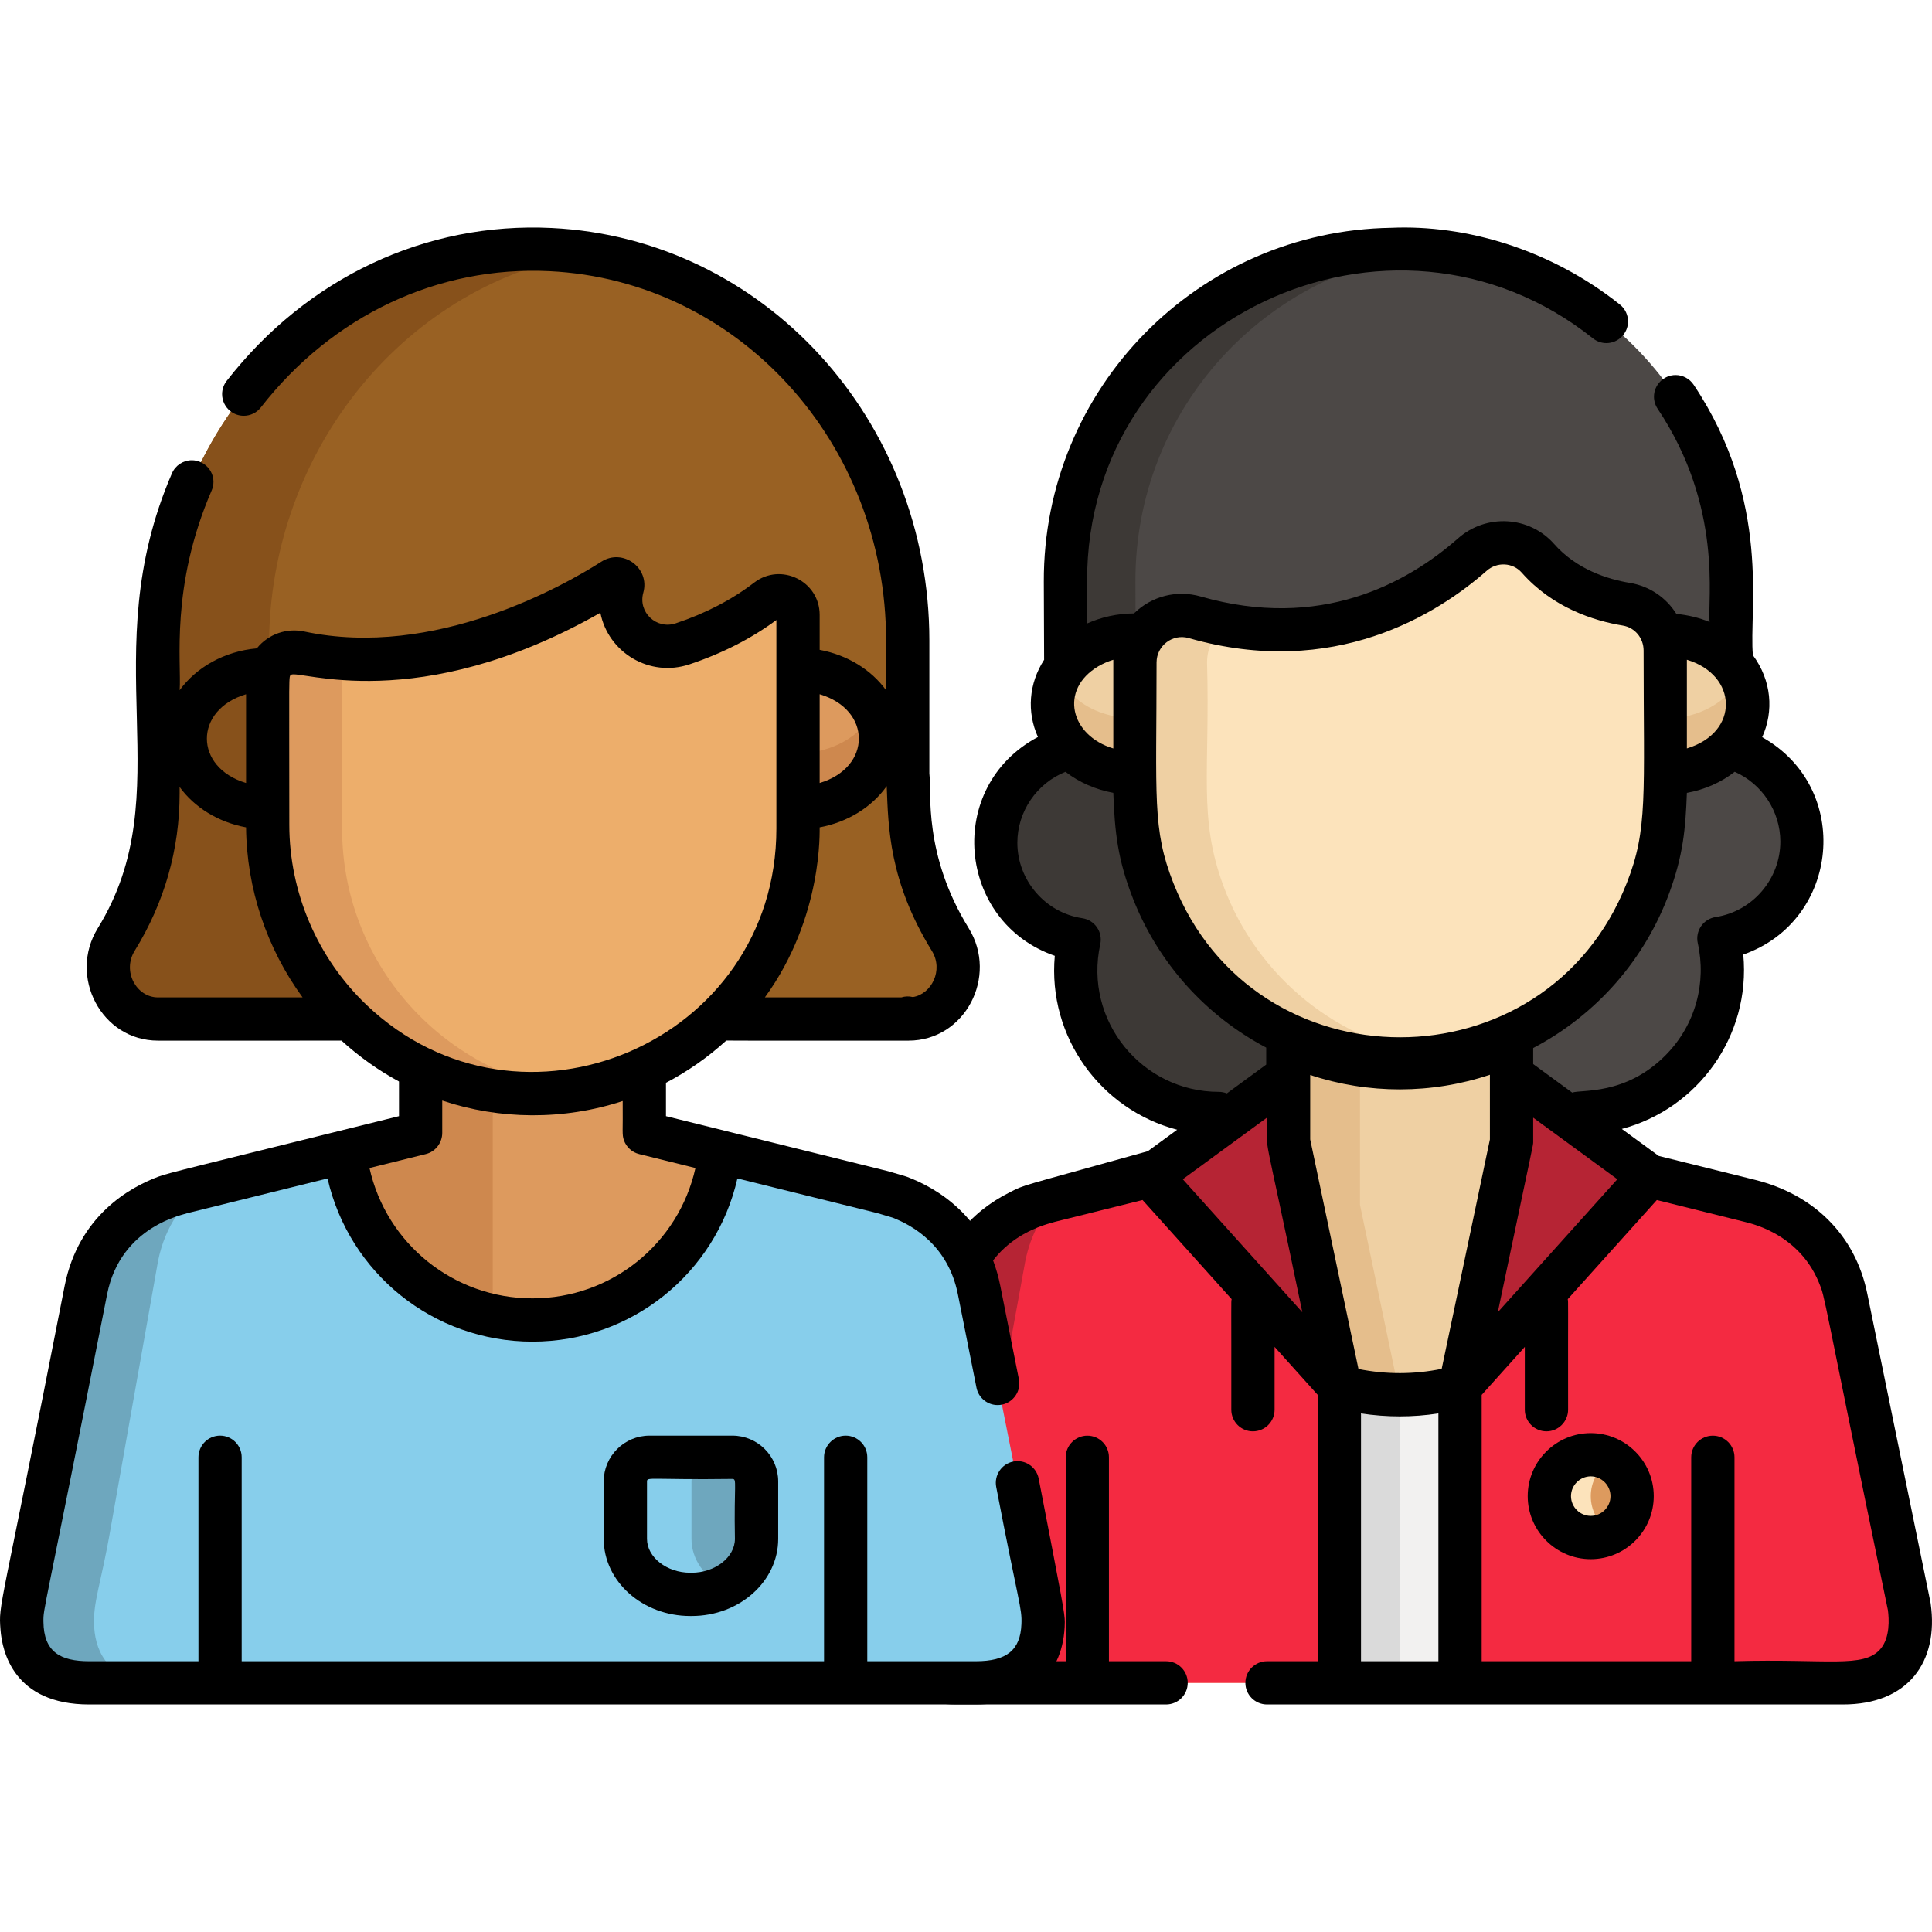
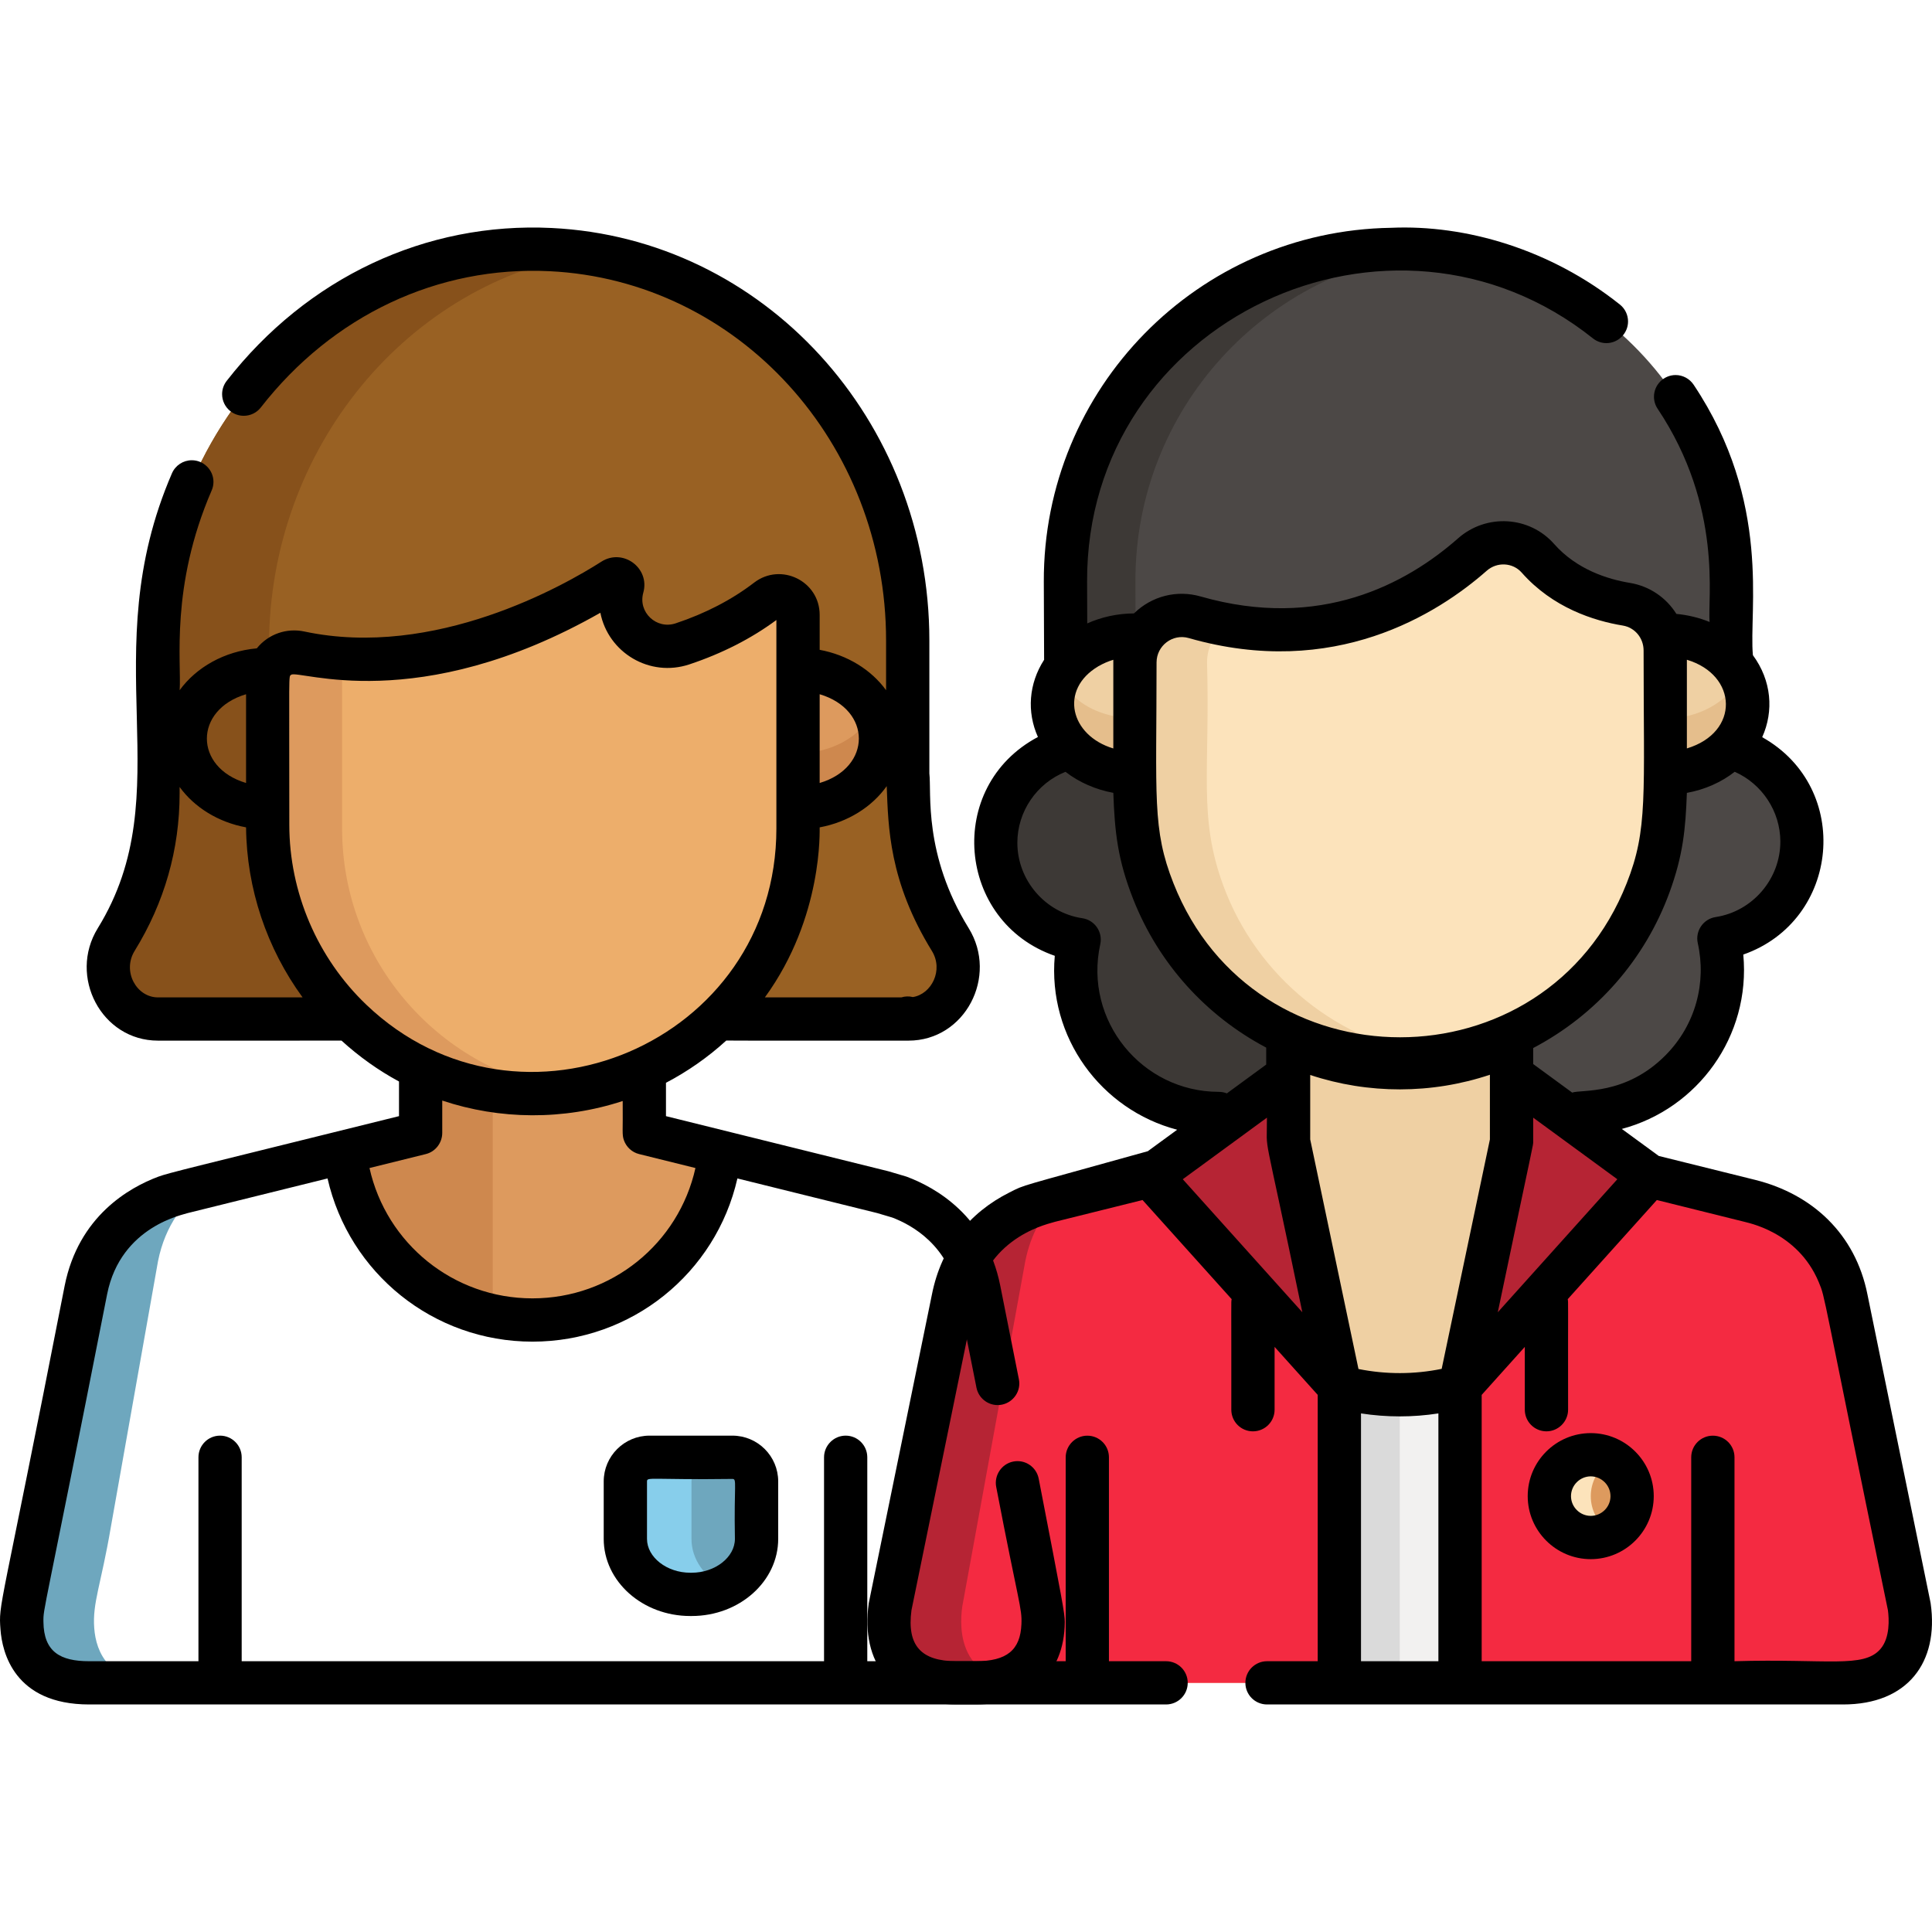
<svg xmlns="http://www.w3.org/2000/svg" id="vector" width="512" height="512" viewBox="0 0 512 512">
  <path fill="#4C4846" d="M477.54,222.96C477.5,211.16 469.59,201.24 458.8,198.12L458.8,197.59L458.8,197.59L458.8,175.62L458.8,175.63L458.8,153.86C458.8,105.49 419.45,65.11 368.76,66.12C320.77,66.85 282.18,106.07 282.35,154.2L282.44,198.47C271.71,201.65 263.88,211.58 263.88,223.35C263.88,236.38 273.47,247.16 285.98,249.02C280.79,272.68 298.77,295.1 323.01,295.1L418.67,294.93C442.89,294.84 460.81,272.38 455.53,248.71C468.03,246.81 477.59,235.99 477.54,222.96Z" fill-rule="nonzero" id="path_0" />
  <path fill="#EFD0A3" d="M505.97,425.76L489.27,344.16C486.11,328.35 474.5,321.93 468.1,319.54L463.79,318.27L437.11,311.64L400.57,284.91L400.57,272.66C400.5,272.69 400.44,272.72 400.37,272.75L400.37,272.74C400.36,272.74 400.36,272.75 400.35,272.75L400.35,272.66C382.33,281.01 360.87,281.63 341.52,272.66L341.52,272.75L341.5,272.74L341.5,272.75L341.5,272.75C341.43,272.72 341.37,272.69 341.3,272.66L341.3,285.04L304.75,311.64L278.08,318.27L278.08,318.27L273.77,319.54C267.37,321.93 255.76,328.35 252.6,344.16L235.9,425.76C235.05,431.73 234.96,445.99 253.46,445.99L488.41,445.99C506.91,445.99 506.82,431.73 505.97,425.76Z" fill-rule="nonzero" id="path_1" />
  <path fill="#F42A41" d="M505.97,425.76L489.27,344.16C486.11,328.35 474.5,321.93 468.1,319.54L463.79,318.27L437.11,311.64L386.93,367.48L386.93,445.99L488.41,445.99C506.91,445.99 506.82,431.73 505.97,425.76ZM235.9,425.76L252.6,344.16C255.76,328.35 267.37,321.93 273.77,319.54L278.08,318.27L304.76,311.64L354.94,367.48L354.94,445.99L253.46,445.99C234.96,445.99 235.05,431.73 235.9,425.76Z" fill-rule="nonzero" id="path_2" />
  <path fill="#B62434" d="M255.01,425.76L271.71,334.23C273.18,326.88 276.47,321.57 280.21,317.74L278.07,318.27C277.63,318.47 257,322.13 252.6,344.16L235.9,425.76C235.05,431.73 234.96,445.99 253.46,445.99L272.57,445.99C254.07,445.99 254.16,431.73 255.01,425.76Z" fill-rule="nonzero" id="path_3" />
  <path fill="#3D3936" d="M282.44,178.93C286.34,173.91 293.09,170.59 300.77,170.59L300.95,170.59L300.9,154.2C300.73,108.54 335.44,70.92 379.97,66.54C326.19,61.1 282.16,102.84 282.35,154.2L282.44,178.93ZM285.98,249.02C280.79,272.68 298.77,295.1 323.01,295.1L327.57,295.09L341.3,285.04L341.3,274.09C317.16,262.79 300.77,238.4 300.77,210.42L300.77,205.68C293.09,205.68 286.34,202.36 282.44,197.35L282.44,198.47C271.71,201.66 263.88,211.59 263.88,223.35C263.88,236.38 273.47,247.16 285.98,249.02Z" fill-rule="nonzero" id="path_4" />
  <path fill="#DD9A5E" d="M421.57,396.5m-10.97,0a10.97,10.97 0,1 1,21.93 0a10.97,10.97 0,1 1,-21.93 0" id="path_5" />
  <path fill="#F2F1F0" d="M354.94,367.51L354.94,445.99L386.93,445.99L386.93,367.51C376.46,370.35 365.41,370.35 354.94,367.51Z" fill-rule="nonzero" id="path_6" />
  <path fill="#DADADA" d="M354.94,367.51L354.94,445.99L370.94,445.99L370.94,369.64C365.53,369.64 360.16,368.92 354.94,367.51Z" fill-rule="nonzero" id="path_7" />
  <path fill="#B62434" d="M400.57,284.9L400.57,302.57L386.93,367.48L437.12,311.64L400.57,284.9ZM341.49,284.9L341.49,302.57L354.94,367.48L304.76,311.64L341.49,284.9Z" fill-rule="nonzero" id="path_8" />
  <path fill="#FCE3BB" d="M427.05,387.01C419.81,382.82 410.6,388.01 410.6,396.5C410.6,404.99 419.81,410.17 427.05,405.99C419.75,401.76 419.74,391.25 427.05,387.01Z" fill-rule="nonzero" id="path_9" />
  <path fill="#EFD0A3" d="M300.77,169.06C288.69,169.06 278.9,177.26 278.9,187.37C278.9,197.49 288.69,205.68 300.77,205.68L304.94,205.68L304.94,169.06L300.77,169.06L300.77,169.06ZM441.3,169.06L437.12,169.06L437.12,205.68L441.3,205.68C453.38,205.68 463.17,197.49 463.17,187.37C463.17,177.26 453.38,169.06 441.3,169.06Z" fill-rule="nonzero" id="path_10" />
  <path fill="#E5BE8C" d="M280.89,179.74C274.29,191.78 284.77,205.68 300.77,205.68L304.94,205.68L304.94,190.43C303.88,190.2 287.87,192.47 280.89,179.74ZM441.3,190.43L437.12,190.43L437.12,205.68L441.3,205.68C457.38,205.68 467.76,191.74 461.18,179.74C457.73,186.05 450.13,190.43 441.3,190.43Z" fill-rule="nonzero" id="path_11" />
  <path fill="#FCE3BB" d="M316.6,163.59C308.67,161.32 300.77,167.32 300.77,175.57L300.77,210.42C300.77,249.22 332.22,280.69 371.04,280.69C409.7,280.69 441.3,249.39 441.3,210.42L441.3,172.4C441.3,166.35 436.96,161.12 431,160.14C423.92,158.98 414.56,155.89 407.56,147.96C403.09,142.9 395.26,142.5 390.2,146.97C377.08,158.53 351.87,173.71 316.6,163.59Z" fill-rule="nonzero" id="path_12" />
  <path fill="#EFD0A3" d="M324.15,234.58C317.51,216.46 320.7,204.3 319.88,175.57C319.88,171.39 321.91,167.79 324.94,165.55C322.13,165.03 319.35,164.38 316.6,163.59C308.67,161.32 300.77,167.31 300.77,175.57L300.77,210.42C300.77,252.93 338.22,285.79 380.59,280.03C354.83,276.53 333.07,258.94 324.15,234.58Z" fill-rule="nonzero" id="path_13" />
-   <path fill="#E5BE8C" d="M360.41,368.72C363.89,369.33 367.41,369.64 370.94,369.64L360.41,319.29L360.41,278.35C353.88,277.35 347.52,275.44 341.52,272.66L341.52,272.75L341.5,272.74L341.5,272.75L341.5,272.75C341.43,272.72 341.37,272.69 341.3,272.66L341.3,285.04L341.49,284.9L341.49,302.57L354.94,367.48L355.22,367.55L355.27,367.59C356.96,368.03 358.68,368.41 360.41,368.72L360.41,368.72L360.41,368.72Z" fill-rule="nonzero" id="path_14" />
  <path fill="#000000FF" d="M421.56,379.79C412.36,379.79 404.86,387.28 404.86,396.49C404.86,405.69 412.36,413.19 421.56,413.19C430.77,413.19 438.26,405.7 438.26,396.49C438.26,387.28 430.77,379.79 421.56,379.79ZM421.56,401.72C418.69,401.72 416.33,399.36 416.33,396.49C416.33,393.62 418.69,391.26 421.56,391.25C424.43,391.26 426.79,393.62 426.8,396.49C426.8,399.37 424.45,401.72 421.56,401.72Z" fill-rule="nonzero" id="path_15" />
  <path fill="#000000FF" d="M511.65,424.95C511.6,424.61 512.36,428.37 494.89,343.03C491.69,327 480.3,316.47 465.18,312.69L439.59,306.34L429.8,299.18C449.83,293.86 464.01,274.68 461.99,252.97C487.61,244 490.99,208.82 467,195.36C470.13,188.43 469.48,180.33 464.54,173.64C463.4,161.9 469.67,133.14 448.82,101.94C447.75,100.35 445.96,99.39 444.05,99.39C440.91,99.39 438.32,101.98 438.32,105.13C438.32,106.26 438.65,107.37 439.28,108.31C456.75,134.44 452.43,159.05 453.07,164.83C450.27,163.69 447.25,162.97 444.26,162.69C441.59,158.42 437.2,155.34 431.93,154.47C426.08,153.51 417.85,150.94 411.86,144.16C405.31,136.74 393.89,136.06 386.41,142.66C372.75,154.7 349.83,167.14 318.18,158.07C311.89,156.27 305.25,157.94 300.51,162.56C296,162.59 291.83,163.56 288.13,165.21L288.09,154.16C287.83,84.7 368.81,47.06 422.2,89.72C423.2,90.5 424.44,90.93 425.71,90.93C428.86,90.93 431.45,88.34 431.45,85.19C431.45,83.48 430.68,81.85 429.35,80.76C410.99,66.09 388.46,59.49 368.65,60.37L368.67,60.37C317.48,61.16 276.43,102.92 276.62,154.2L276.7,174.85C272.62,181.17 272.08,188.68 275.06,195.31C250.35,208.42 253.56,244.31 279.53,253.3C277.6,274.9 291.8,294.11 311.96,299.39L304.18,305.08C268.9,314.93 271.95,313.79 267.54,316C256.79,321.39 249.46,330.57 246.98,343C229.55,428.17 230.27,424.61 230.22,424.95C228.02,440.48 236.25,451.7 253.46,451.7L309.02,451.7C312.19,451.7 314.76,449.14 314.76,445.97C314.76,442.8 312.19,440.24 309.02,440.24L293.88,440.24L293.88,386.2C293.88,383.03 291.32,380.47 288.15,380.47L288.15,380.47C285.01,380.47 282.42,383.05 282.42,386.2L282.42,440.24L253.46,440.24C244.15,440.24 240.29,436.14 241.55,426.72L258.22,345.27C261.85,327.12 278.68,324.2 279.58,323.79L302.79,318.02L326.4,344.29C326.22,345.29 326.34,343.8 326.31,373.59C326.31,376.75 328.87,379.32 332.04,379.32C335.21,379.32 337.78,376.75 337.78,373.59L337.78,356.94L349.21,369.66L349.21,440.24L335.78,440.24C332.61,440.24 330.04,442.8 330.04,445.97C330.04,449.14 332.61,451.7 335.78,451.7L488.41,451.7C505.6,451.71 513.85,440.5 511.65,424.95ZM428.61,312.51L396.93,347.76C406.71,301.04 406.31,303.69 406.31,302.55L406.31,296.19L428.61,312.51ZM335.75,296.19C335.81,307.12 334.18,294.77 345.13,347.76L313.45,312.51L335.75,296.19ZM360.01,362.8L347.22,301.96L347.22,284.88C362.62,289.98 379.4,289.98 394.84,284.82L394.84,301.96L382.06,362.76C374.79,364.25 367.29,364.26 360.01,362.8ZM454.66,243.03C451.39,243.53 449.21,246.71 449.93,249.95C452.25,260.34 449.42,271.56 441.37,279.67C430.73,290.39 418.99,288.67 416.65,289.55L406.31,281.98L406.31,277.74C423.16,268.88 435.94,254.23 442.42,236.54C446.04,226.65 446.69,219.68 447.04,210.12C451.77,209.26 456.13,207.34 459.72,204.53C466.92,207.71 471.78,214.95 471.81,222.97C471.84,232.91 464.47,241.53 454.66,243.03ZM447.04,198.34L447.04,174.84C460.55,178.88 461.1,194.11 447.04,198.34ZM315.02,169.09C353.58,180.15 381.05,162.66 393.99,151.26C396.73,148.84 400.89,149.06 403.26,151.74C411.49,161.06 422.38,164.52 430.07,165.78C433.26,166.31 435.57,169.09 435.57,172.39C435.57,210.93 436.76,219.75 431.09,234.07C409.63,288.5 332.44,288.5 310.98,234.07C305.3,219.7 306.5,211.36 306.5,175.55C306.51,171.09 310.77,167.87 315.02,169.09ZM291.04,176.59L291.03,176.58L291.11,176.53L291.12,176.55C292.35,175.83 293.67,175.26 295.04,174.85L295.04,198.35C283.62,194.92 280.66,182.75 291.04,176.59ZM323.01,289.35C302.63,289.35 287.15,270.47 291.58,250.24C292.29,247 290.12,243.83 286.83,243.34C277.01,241.88 269.61,233.28 269.61,223.34C269.61,215.04 274.77,207.56 282.37,204.54C286.01,207.37 290.45,209.27 295.04,210.11C295.42,220.51 296.17,227.76 300.31,238.28C307.06,255.39 319.62,269.2 335.56,277.63L335.56,282.12L325.13,289.76C324.45,289.49 323.74,289.35 323.01,289.35ZM360.68,374.57C367.48,375.62 374.4,375.62 381.19,374.57L381.19,440.24L360.68,440.24L360.68,374.57ZM498.32,437.02C493.85,442.18 484.23,439.52 459.66,440.24L459.66,386.2C459.66,383.03 457.09,380.47 453.92,380.47C450.76,380.47 448.19,383.03 448.19,386.2L448.19,440.24L392.66,440.24L392.66,369.66L404.09,356.94L404.09,373.59C404.09,376.75 406.66,379.32 409.83,379.32C412.97,379.32 415.56,376.73 415.56,373.59C415.52,343.83 415.64,345.29 415.47,344.29L439.08,318.02L462.29,323.79C462.65,323.98 476.34,326.21 481.99,339.79C483.86,344.28 482.47,340.42 500.32,426.72C500.61,428.93 500.94,434.01 498.32,437.02Z" fill-rule="nonzero" id="path_16" />
-   <path fill="#87CEEB" d="M276.17,425.75L259.47,341.85C256.31,326.04 244.69,319.61 238.29,317.22L233.99,315.95L170.76,300.28L170.76,300.23L170.76,300.23L170.76,283.31L170.76,283.31L170.76,283.31C170.71,283.33 170.64,283.36 170.55,283.4L170.55,283.39C170.55,283.39 170.54,283.4 170.54,283.4L170.54,283.31L170.54,283.31C152.52,291.66 131.06,292.28 111.7,283.31L111.7,283.31L111.7,283.31L111.7,283.4L111.68,283.39L111.68,283.39L111.68,283.4C111.62,283.37 111.56,283.35 111.48,283.31L111.48,283.31L111.48,283.31L111.48,300.23L111.48,300.23L111.48,300.28L48.25,315.95L43.94,317.22C37.54,319.61 25.93,326.04 22.77,341.85C5.06,430.79 5.51,426.87 5.85,431.43C7.04,447.41 23.24,445.79 23.63,445.98L258.6,445.98C272.34,445.98 277.87,437.76 276.17,425.75Z" fill-rule="nonzero" id="path_17" />
  <path fill="#6EA7BE" d="M24.97,431.43C24.47,424.78 26.78,419.92 29.36,404.78L41.88,334.2C43.81,324.55 48.9,318.4 54.02,314.52L48.25,315.95C47.4,316.34 27.13,320 22.77,341.85C5.06,430.79 5.51,426.86 5.85,431.43C7.04,447.41 23.24,445.79 23.63,445.98L42.75,445.98C28.87,445.98 25.45,437.96 24.97,431.43Z" fill-rule="nonzero" id="path_18" />
  <path fill="#996123" d="M251.85,249.01C236.09,223.45 241.78,202.96 240.56,169.76C240.56,114.11 198.61,68.72 145.93,66.15C89.06,63.38 41.88,111.79 41.88,171.23L41.88,210.24C41.88,226.32 36.78,239.3 30.8,249.01C25.19,258.1 31.52,270.06 41.88,270.06L240.56,270.06L240.56,269.8L240.77,270.06C251.12,270.06 257.45,258.1 251.85,249.01Z" fill-rule="nonzero" id="path_19" />
  <path fill="#DD9A5E" d="M70.95,177.43C58.87,177.43 49.08,185.63 49.08,195.74C49.08,205.86 58.87,214.06 70.95,214.06L72.64,214.06L72.64,177.43L70.95,177.43ZM211.49,177.43L209.49,177.43L209.49,214.06L211.49,214.06C223.57,214.06 233.37,205.86 233.37,195.74C233.37,185.63 223.57,177.43 211.49,177.43Z" fill-rule="nonzero" id="path_20" />
  <path fill="#CE884E" d="M211.49,199.61L209.49,199.61L209.49,214.06L211.49,214.06C227.39,214.06 237.71,200.43 231.6,188.52C228.25,195.04 220.51,199.61 211.49,199.61Z" fill-rule="nonzero" id="path_21" />
  <path fill="#6EA7BE" d="M172.13,386.2C168.62,386.2 165.73,389.09 165.73,392.6L165.73,407.82C165.73,415.91 173.47,422.53 182.93,422.53L183.31,422.53C192.77,422.53 200.5,415.91 200.5,407.82L200.5,392.6C200.5,389.09 197.62,386.2 194.11,386.2L172.13,386.2Z" fill-rule="nonzero" id="path_22" />
  <path fill="#87CEEB" d="M183.25,407.82L183.25,392.6C183.25,389.09 186.14,386.2 189.65,386.2L172.13,386.2C168.62,386.2 165.73,389.09 165.73,392.6L165.73,407.82C165.73,419.48 180.75,426.07 191.88,420.55C186.74,418 183.25,413.25 183.25,407.82Z" fill-rule="nonzero" id="path_23" />
  <path fill="#DD9A5E" d="M91.42,305.25C94.13,330.31 115.34,349.82 141.12,349.82C166.9,349.82 188.11,330.31 190.82,305.25L170.76,300.28L170.76,300.23L170.76,300.23L170.76,281.01L170.76,281.01L170.76,281.01C170.71,281.04 170.64,281.07 170.55,281.11L170.55,281.1C170.55,281.1 170.54,281.1 170.54,281.11L170.54,281.01L170.54,281.01C152.52,289.37 131.06,289.99 111.7,281.01L111.7,281.01L111.7,281.01L111.7,281.11L111.68,281.1L111.68,281.1L111.68,281.11C111.62,281.08 111.56,281.05 111.48,281.01L111.48,281.01L111.48,281.01L111.48,300.23L111.48,300.23L111.48,300.28L91.42,305.25Z" fill-rule="nonzero" id="path_24" />
  <path fill="#CE884E" d="M130.58,286.7C124.05,285.71 117.69,283.79 111.7,281.01L111.7,281.01L111.7,281.01L111.7,281.11L111.68,281.1L111.68,281.1L111.68,281.11C111.61,281.07 111.56,281.05 111.48,281.01L111.48,281.01L111.48,281.01L111.48,300.23L111.48,300.23L111.48,300.28L91.42,305.25C93.75,326.79 109.76,344.22 130.58,348.69L130.58,286.7Z" fill-rule="nonzero" id="path_25" />
  <path fill="#87511B" d="M70.95,218.56C71.07,178.17 70.64,179.73 71.29,177.7L71.29,171.23C71.29,118.67 108.2,74.73 156.06,67.19C95.05,57.65 41.88,108.12 41.88,171.23L41.88,210.24C41.88,226.32 36.79,239.3 30.8,249.01C25.19,258.1 31.53,270.06 41.88,270.06L92.76,270.06C79.33,257.05 70.95,238.75 70.95,218.56Z" fill-rule="nonzero" id="path_26" />
  <path fill="#EDAE6B" d="M70.95,179.86L70.95,218.56C70.95,258.83 104.32,291.63 144.55,289.76C181.81,288.02 211.49,257.26 211.49,219.56L211.49,162.95C211.49,158.75 206.67,156.4 203.34,158.96C198.37,162.78 191.01,167.26 180.87,170.64C171.42,173.79 162.28,165.13 164.96,155.54C165.37,154.06 163.75,152.87 162.46,153.69C151.19,160.89 115.86,180.74 79.44,172.97C75.06,172.03 70.95,175.39 70.95,179.86Z" fill-rule="nonzero" id="path_27" />
  <path fill="#DD9A5E" d="M90.66,219.56L90.66,174.52C86.94,174.26 83.2,173.77 79.44,172.97C75.06,172.03 70.95,175.39 70.95,179.86L70.95,218.56C70.95,261.18 108.24,295.16 151.07,289.15C116.93,284.35 90.66,255.03 90.66,219.56Z" fill-rule="nonzero" id="path_28" />
  <path fill="#000000FF" d="M172.12,380.46C165.44,380.46 159.99,385.9 159.99,392.59L159.99,407.82C159.99,419.09 170.28,428.26 182.92,428.26L183.3,428.26C195.95,428.26 206.23,419.09 206.23,407.82L206.23,392.59C206.23,385.9 200.79,380.46 194.1,380.46L172.12,380.46ZM194.76,407.82C194.76,412.68 189.52,416.79 183.3,416.79L182.92,416.79C176.71,416.79 171.46,412.68 171.46,407.82L171.46,392.59C171.46,391.32 172.52,392.21 194.1,391.93C195.37,391.93 194.49,393.27 194.76,407.82Z" fill-rule="nonzero" id="path_29" />
  <path fill="#000000FF" d="M275.26,391.83C274.64,388.72 271.62,386.7 268.51,387.33C265.43,387.94 263.4,390.98 264.01,394.07C269.97,425.14 270.87,426.07 270.69,430.39C270.42,437.29 266.8,440.24 258.6,440.24L229.84,440.24L229.84,386.2C229.84,383.03 227.28,380.46 224.11,380.46L224.11,380.46C220.96,380.46 218.38,383.05 218.38,386.2L218.38,440.24L64.05,440.24L64.05,386.2C64.05,383.03 61.49,380.46 58.32,380.46C55.15,380.46 52.59,383.03 52.59,386.2L52.59,440.24L23.63,440.24C16.01,440.24 11.59,437.79 11.51,429.79C11.48,425.88 11.33,429.69 28.39,342.97C32.02,324.78 48.93,321.86 49.74,321.48L86.8,312.3C92.51,337.36 114.8,355.55 141.11,355.55C167.42,355.55 189.72,337.36 195.42,312.3L232.48,321.48L236.46,322.66C241.93,324.74 251.27,330.11 253.84,342.96L258.78,367.78C259.32,370.44 261.68,372.36 264.39,372.36C267.54,372.36 270.13,369.78 270.13,366.63C270.13,366.27 270.09,365.9 270.02,365.54L265.08,340.72C261.4,322.27 247.97,314.71 240.29,311.84C240.16,311.8 240.04,311.76 239.91,311.72L235.61,310.45L235.61,310.45C235.51,310.42 235.42,310.4 235.32,310.37L176.49,295.79L176.49,286.95C182.27,283.92 187.65,280.16 192.47,275.75C192.93,275.8 212.05,275.78 240.76,275.78C255.77,275.78 264.59,258.75 256.72,245.99C244.63,226.39 246.9,209.98 246.29,204.96L246.29,169.75C246.29,111.17 202.33,63.15 146.2,60.42C112.8,58.79 81.41,73.56 60.08,100.93C59.29,101.94 58.86,103.18 58.86,104.46C58.86,106.23 59.68,107.9 61.07,108.98C62.08,109.77 63.32,110.19 64.6,110.19C66.36,110.19 68.04,109.38 69.12,107.98C88.13,83.59 116.02,70.43 145.65,71.87C195.65,74.31 234.82,117.3 234.82,169.75L234.82,182.91C230.91,177.52 224.61,173.58 217.22,172.21L217.22,162.95C217.22,153.98 206.94,148.96 199.84,154.41C193.95,158.93 186.96,162.56 179.06,165.19C173.95,166.89 169.03,162.24 170.48,157.07C172.31,150.52 165.08,145.2 159.37,148.85C149.65,155.06 115.25,174.73 80.63,167.35C76.06,166.38 71.19,167.94 68.05,171.82C59.45,172.6 52.02,176.84 47.61,182.91C48.12,175.66 45.07,155.46 56.09,129.98C56.41,129.26 56.57,128.49 56.57,127.7C56.57,124.56 53.98,121.97 50.83,121.97C48.55,121.97 46.48,123.33 45.57,125.43C24.63,173.83 48.24,209.78 25.91,245.99C18.03,258.77 26.89,275.78 41.87,275.78C54.97,275.78 90.05,275.79 90.5,275.77C95.2,280.05 100.31,283.68 105.74,286.61L105.74,295.79C49.62,309.7 44.8,310.79 41.93,311.84C34.26,314.71 20.83,322.27 17.14,340.72C-0.04,428.63 -0.41,424.65 0.13,431.85C0.57,437.82 3.75,451.7 23.63,451.7L258.6,451.7C272.76,451.7 282.05,443.91 282.18,429.87C282.19,427.65 281.57,424.41 275.26,391.83ZM234.99,208.33C235.4,219.06 235.57,233.53 246.96,252.01C250.11,257.12 246.84,263.45 241.93,264.23C240.92,263.98 239.86,264.01 238.86,264.32L202.7,264.32C218.26,242.94 217.16,219.63 217.22,219.26C224.71,217.88 231.09,213.84 234.99,208.33ZM217.22,207.5L217.22,183.98C231.07,188.09 231.06,203.39 217.22,207.5ZM65.21,183.98L65.21,207.5C51.36,203.38 51.37,188.09 65.21,183.98ZM35.67,252.01C43.59,239.17 47.6,225.11 47.6,210.23L47.6,208.56C51.52,213.95 57.82,217.9 65.21,219.26C65.36,235.5 70.7,251.32 80.19,264.32L41.87,264.32C36.14,264.32 32.35,257.4 35.67,252.01ZM76.67,218.56C76.67,177.15 76.44,179.41 77.16,178.83C79,177.34 110.56,189.99 159.1,162.39C161.2,172.98 172.17,179.57 182.68,176.07C191.33,173.19 199.09,169.24 205.75,164.31L205.75,219.56C205.75,276.28 137.8,305.12 97.09,266.27C84.11,253.88 76.67,236.49 76.67,218.56ZM165.02,291.78C165.11,299.89 164.79,300.59 165.34,302.17C165.98,303.99 167.5,305.38 169.37,305.84L184.3,309.54C179.85,329.55 162.08,344.08 141.11,344.08C120.14,344.08 102.38,329.55 97.92,309.54L112.85,305.84C115.41,305.21 117.2,302.86 117.2,300.22L117.2,291.66C132.44,296.75 149.31,296.93 165.02,291.78Z" fill-rule="nonzero" id="path_30" />
</svg>